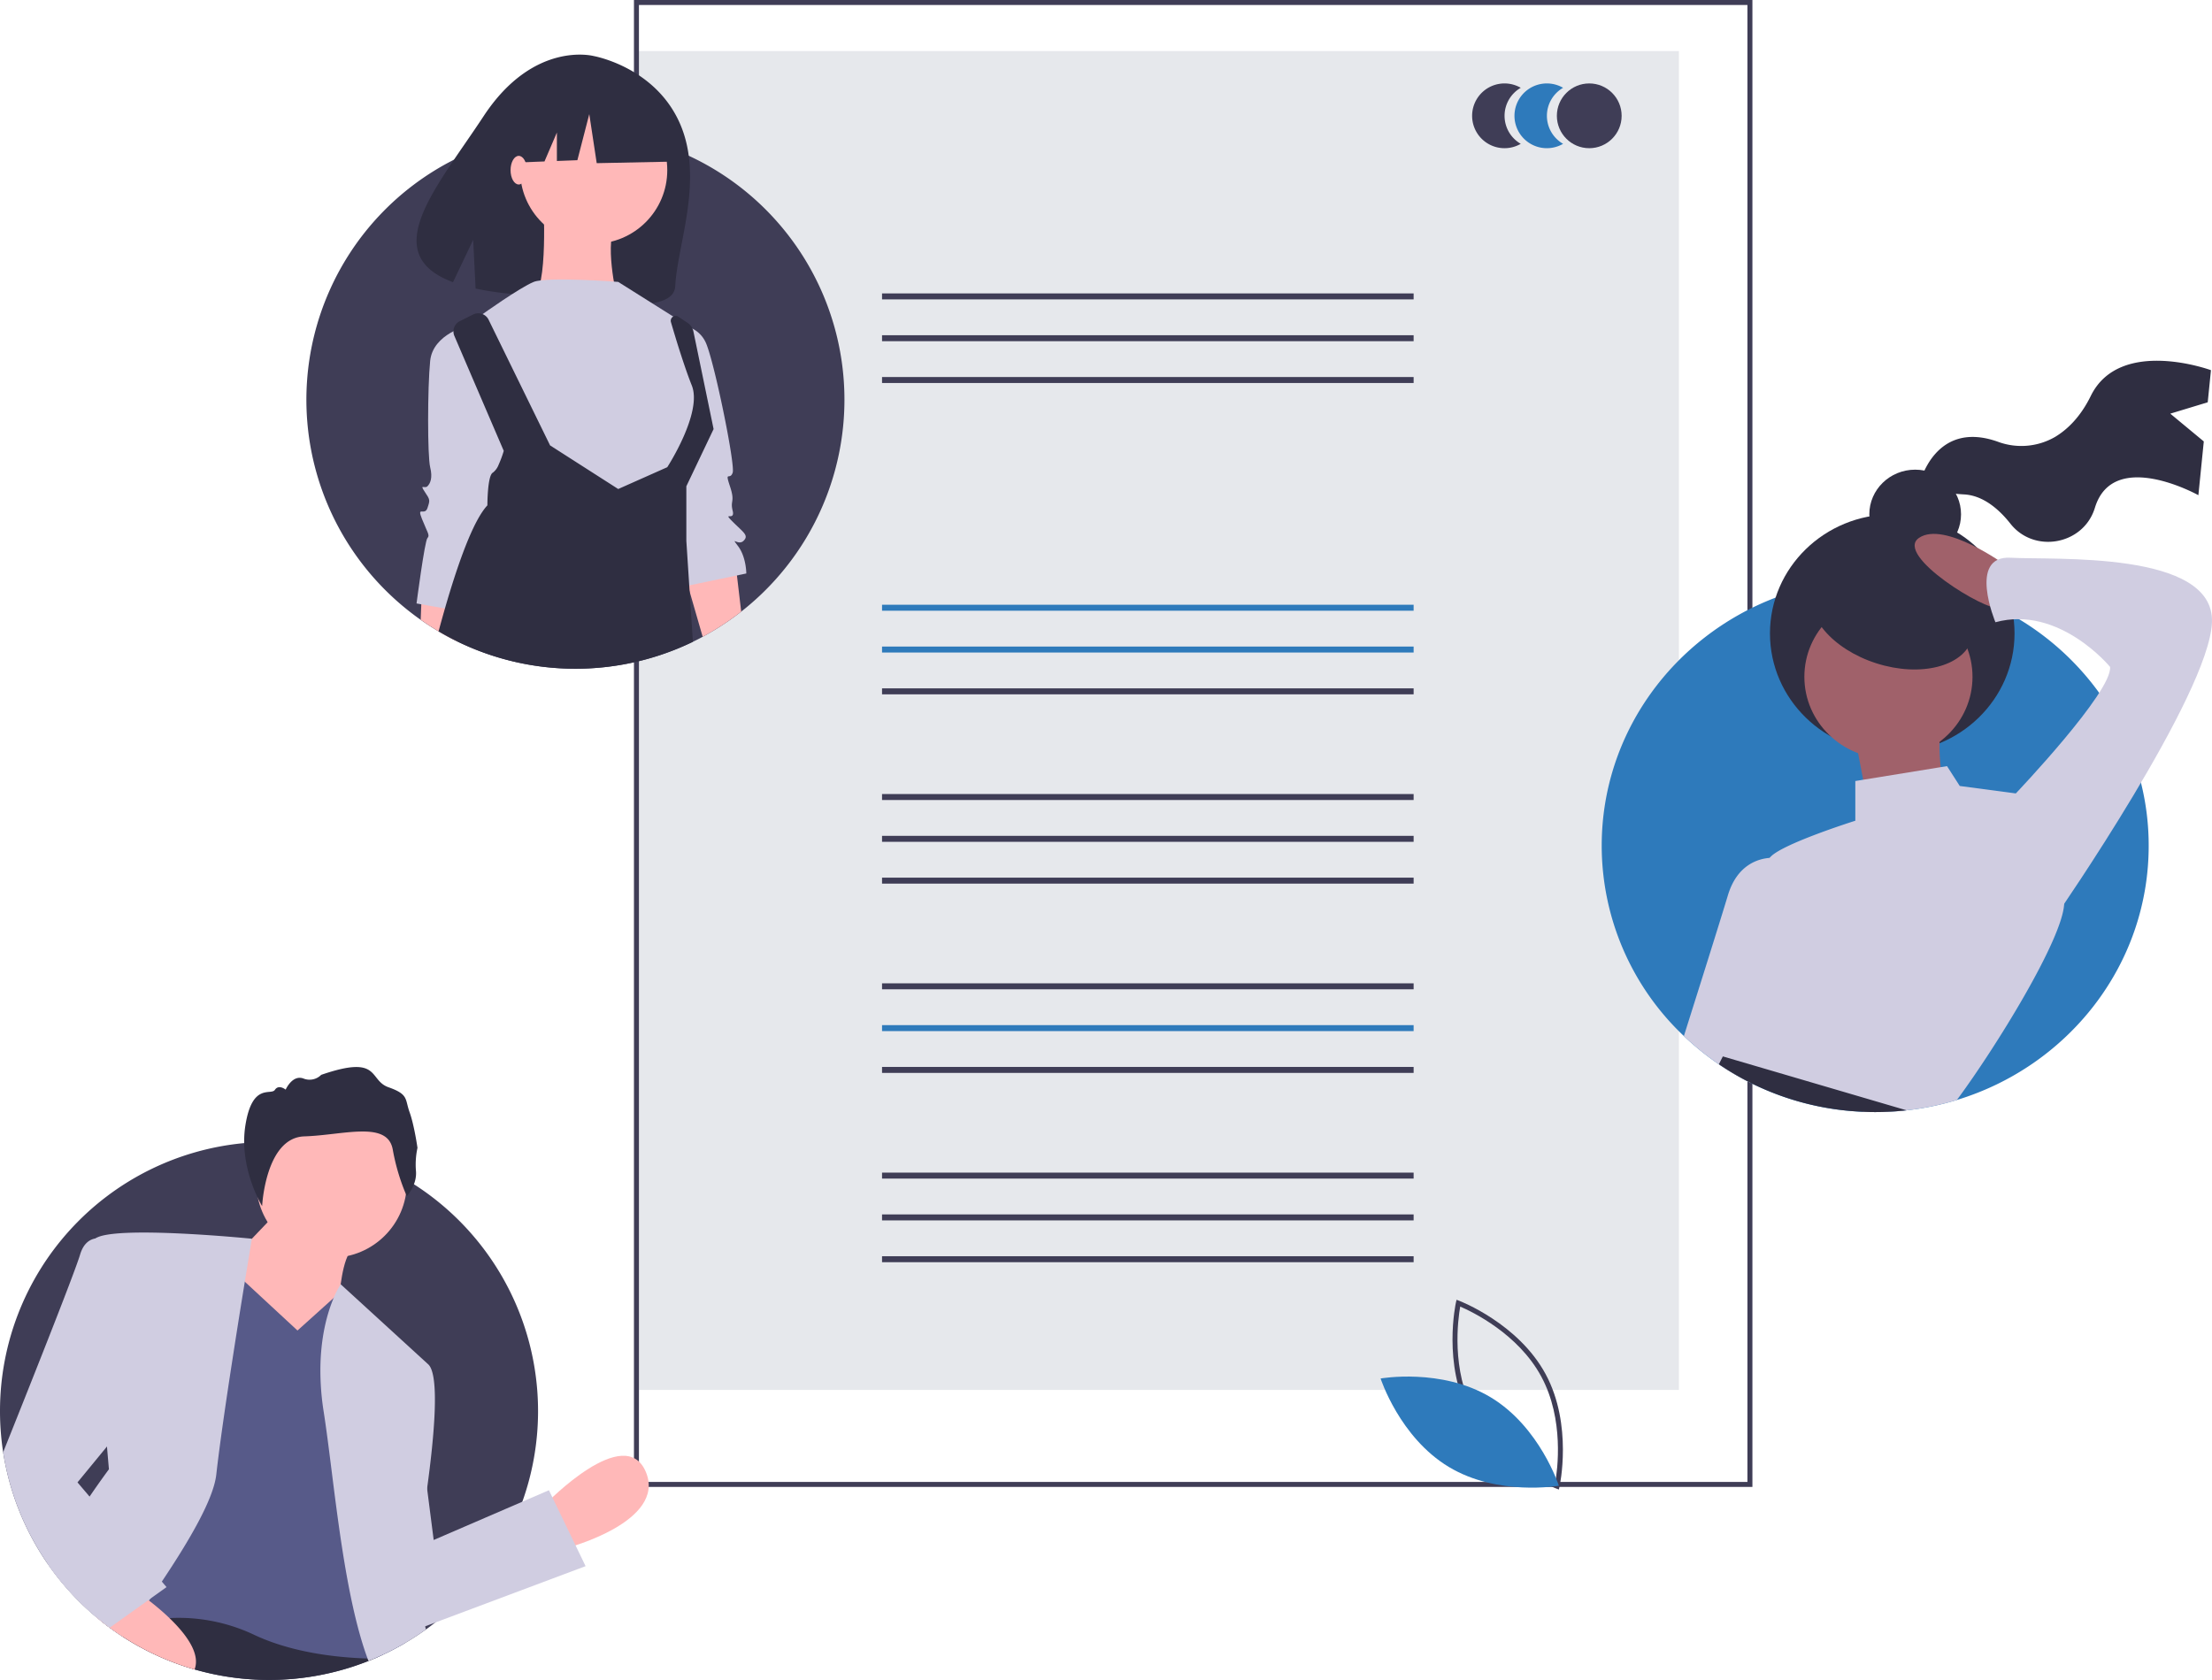
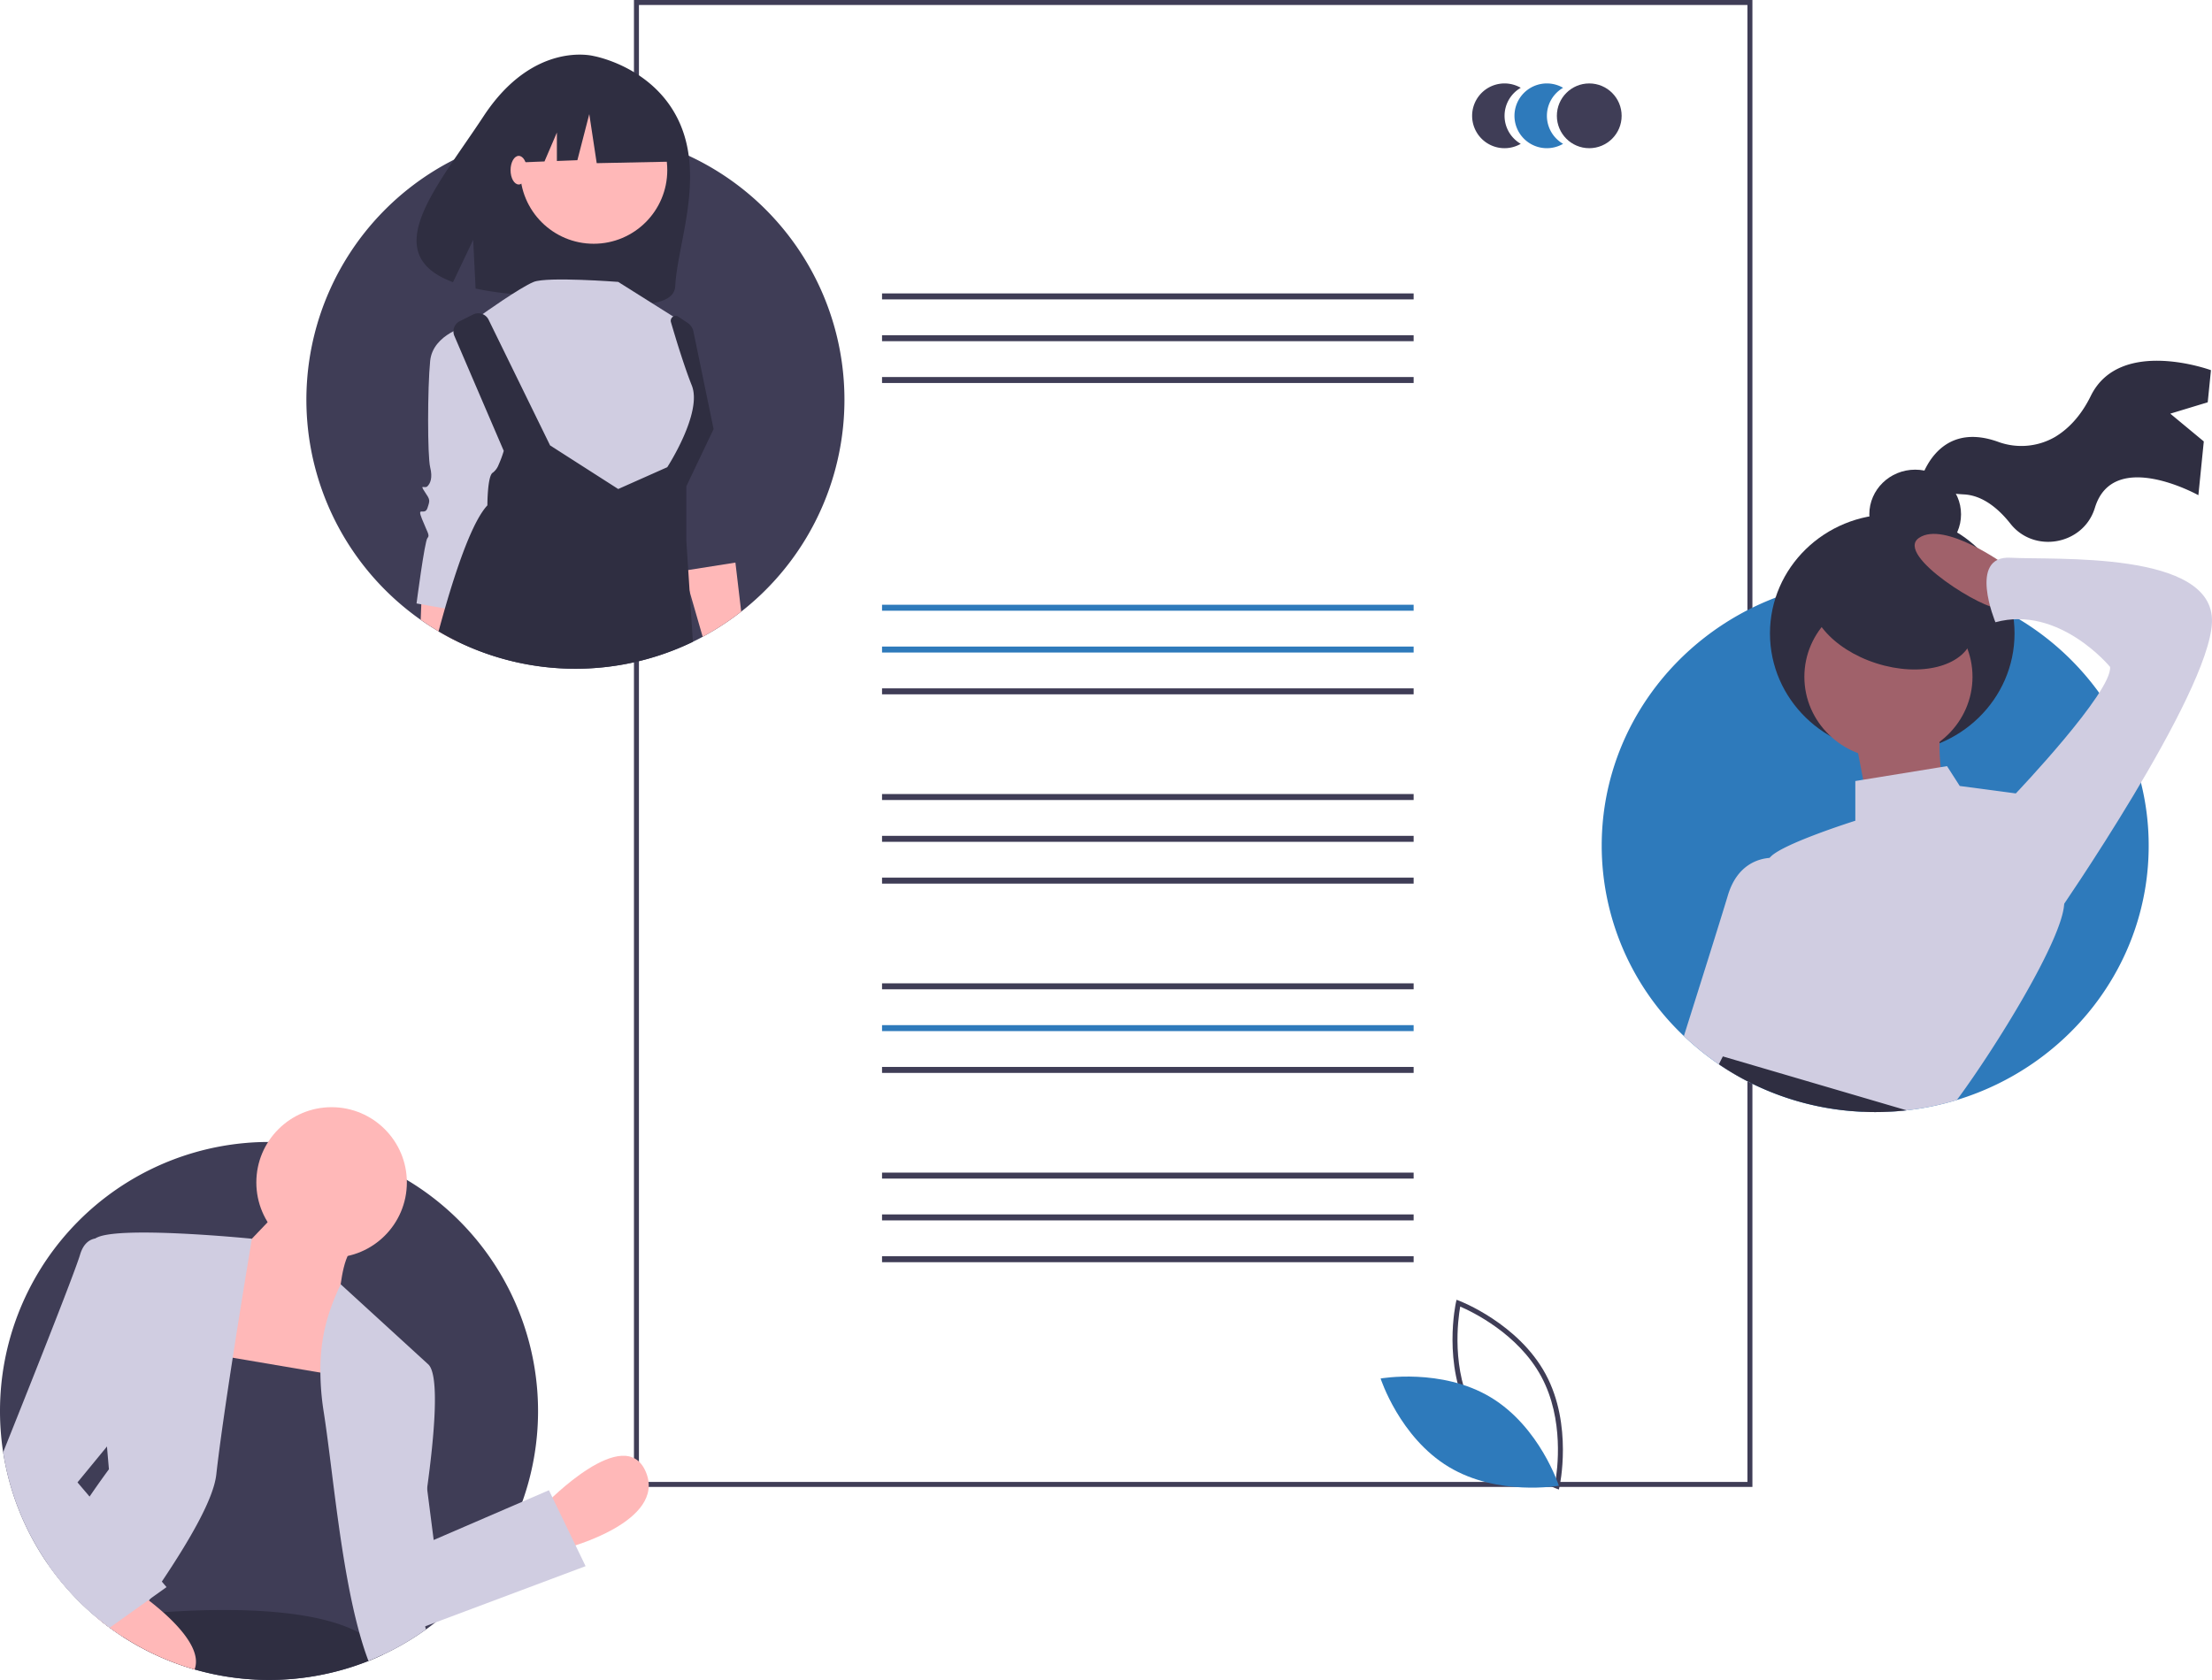
<svg xmlns="http://www.w3.org/2000/svg" id="b9662ebd-6742-415a-b964-20bc217b5817" data-name="Layer 1" width="888" height="674.5" viewBox="0 0 888 674.5">
  <title>google_docs</title>
-   <rect x="256" y="20.5" width="418" height="537.564" fill="#e6e8ec" />
  <rect x="354.091" y="117.809" width="213.403" height="2.398" fill="#3f3d56" />
  <rect x="354.091" y="134.593" width="213.403" height="2.398" fill="#3f3d56" />
  <rect x="354.091" y="151.378" width="213.403" height="2.398" fill="#3f3d56" />
  <rect x="354.091" y="242.809" width="213.403" height="2.398" fill="#2e7abb" />
  <rect x="354.091" y="259.593" width="213.403" height="2.398" fill="#2e7abb" />
  <rect x="354.091" y="276.378" width="213.403" height="2.398" fill="#3f3d56" />
  <rect x="354.091" y="318.809" width="213.403" height="2.398" fill="#3f3d56" />
  <rect x="354.091" y="335.593" width="213.403" height="2.398" fill="#3f3d56" />
  <rect x="354.091" y="352.378" width="213.403" height="2.398" fill="#3f3d56" />
  <rect x="354.091" y="394.809" width="213.403" height="2.398" fill="#3f3d56" />
  <rect x="354.091" y="411.593" width="213.403" height="2.398" fill="#2e7abb" />
  <rect x="354.091" y="428.378" width="213.403" height="2.398" fill="#3f3d56" />
  <rect x="354.091" y="470.809" width="213.403" height="2.398" fill="#3f3d56" />
  <rect x="354.091" y="487.593" width="213.403" height="2.398" fill="#3f3d56" />
  <rect x="354.091" y="504.378" width="213.403" height="2.398" fill="#3f3d56" />
  <path d="M859.5,709.75h-449v-597h449Zm-447-2h445v-593h-445Z" transform="translate(-156 -112.75)" fill="#3f3d56" />
  <path d="M760,159.25a12.984,12.984,0,0,1,6.5-11.247,13,13,0,1,0,0,22.493A12.984,12.984,0,0,1,760,159.25Z" transform="translate(-156 -112.75)" fill="#3f3d56" />
  <path d="M777,159.25a12.984,12.984,0,0,1,6.5-11.247,13,13,0,1,0,0,22.493A12.984,12.984,0,0,1,777,159.25Z" transform="translate(-156 -112.75)" fill="#2e7abb" />
  <circle cx="638" cy="46.5" r="13" fill="#3f3d56" />
  <path d="M781.804,710.799l-1.073-.402c-.236-.089-23.708-9.082-34.704-29.474-10.996-20.393-5.612-44.945-5.556-45.19l.253-1.118,1.073.402c.236.089,23.708,9.082,34.704,29.474,10.996,20.393,5.612,44.945,5.556,45.19Zm-34.017-30.825c9.296,17.241,27.845,26.079,32.545,28.097.894-5.037,3.696-25.406-5.592-42.631-9.287-17.223-27.843-26.074-32.545-28.097C741.301,642.383,738.499,662.75,747.787,679.973Z" transform="translate(-156 -112.75)" fill="#3f3d56" />
  <path d="M754.429,673.77c19.761,11.889,27.371,35.503,27.371,35.503s-24.428,4.339-44.188-7.55-27.371-35.503-27.371-35.503S734.669,661.881,754.429,673.77Z" transform="translate(-156 -112.75)" fill="#2e7abb" />
  <path d="M495,273.25a108.07,108.07,0,0,1-56.91,95.17q-1.935,1.05-3.93,2.01a108.165,108.165,0,0,1-94.66-.17q-3.81-1.86-7.44-4.02c-2.46-1.44-4.85-2.99-7.17-4.63a108.018,108.018,0,0,1,13.37-184.75,106.201,106.201,0,0,1,20.6-7.9q4.71-1.275,9.58-2.12A108.115,108.115,0,0,1,387,165.25c1.28,0,2.55.02,3.82.08q1.395.03,2.79.12a107.408,107.408,0,0,1,28.53,5.65c.79.27,1.58.55,2.36.84q4.08,1.5,7.98,3.34A107.977,107.977,0,0,1,495,273.25Z" transform="translate(-156 -112.75)" fill="#3f3d56" />
  <path d="M429.154,162.81c-9.826-23.184-34.838-27.563-34.838-27.563s-24.083-6.425-44.196,24.173c-18.747,28.52-42.922,55.241-12.263,66.625l8.098-17.008.972,19.574a124.82,124.82,0,0,0,13.497,2.048c34.006,3.455,66.063,9.199,66.656-3.091C427.87,211.231,438.609,185.118,429.154,162.81Z" transform="translate(-156 -112.75)" fill="#2f2e41" />
  <path d="M341.82,351.76l-.8,6.42-1.52,12.08q-3.81-1.86-7.44-4.02c-2.46-1.44-4.85-2.99-7.17-4.63l.24-6.23.27-6.91,11.1,2.23Z" transform="translate(-156 -112.75)" fill="#ffb8b8" />
  <path d="M453.55,358.32a108.093,108.093,0,0,1-15.46,10.1l-5.24-18.15-.69-2.39-1.72-5.97,1.85-.29,18.94-2.99.61,5.15Z" transform="translate(-156 -112.75)" fill="#ffb8b8" />
  <circle cx="238.333" cy="68.326" r="29.541" fill="#ffb8b8" />
-   <path d="M374.092,192.564s2.188,37.199-4.376,39.388,33.917,0,33.917,0-5.471-22.976,0-29.541S374.092,192.564,374.092,192.564Z" transform="translate(-156 -112.75)" fill="#ffb8b8" />
  <path d="M404.18,225.934s-28.447-2.188-33.917,0-20.788,13.129-20.788,13.129l7.659,68.928,62.364,13.129,9.847-14.223,9.847-20.788-4.376-26.258-1.094-15.317Z" transform="translate(-156 -112.75)" fill="#d0cde1" />
  <path d="M344.004,243.44s-14.223,3.282-15.317,14.223-1.094,38.294,0,42.67,0,6.565-1.094,7.659-3.282-1.094-1.094,2.188,2.188,3.282,1.094,6.565-4.376-1.094-2.188,4.376,3.282,6.565,2.188,7.659-4.376,26.258-4.376,26.258l18.6,3.282,18.6-64.552Z" transform="translate(-156 -112.75)" fill="#d0cde1" />
-   <path d="M429.344,243.44a11.66,11.66,0,0,1,9.847,6.565c3.282,6.565,12.035,49.235,10.941,52.517s-3.282-1.094-1.094,5.471,0,5.471,1.094,9.847-4.376,0,0,4.376,6.565,5.471,4.376,7.659-5.471-2.188-2.188,2.188,3.282,10.941,3.282,10.941l-26.258,5.471-7.659-61.27Z" transform="translate(-156 -112.75)" fill="#d0cde1" />
  <path d="M432.85,350.27l1.31,20.16a108.165,108.165,0,0,1-94.66-.17q-3.81-1.86-7.44-4.02c.84-3.09,1.69-6.17,2.56-9.19q.93-3.225,1.88-6.35c4.91-16.07,10.2-29.74,15.16-35.05,0,0,0-12.03,2.19-13.13a7.228,7.228,0,0,0,2.32-3.18,42.663,42.663,0,0,0,2.06-5.57l-3.62-8.42-16.2-37.72A4.609,4.609,0,0,1,340.58,241.7l5.37-2.69a4.611,4.611,0,0,1,6.19,2.1l24.69,50.47,27.35,17.51,19.18-8.53.51-.23s14.23-21.88,9.85-32.82c-1.87-4.67-3.93-10.91-5.7-16.54-1.03-3.32-1.95-6.43-2.67-8.87a1.968,1.968,0,0,1,2.98-2.19l3.73,2.49a5.425,5.425,0,0,1,1.93,2.29,4.93,4.93,0,0,1,.38,1.14l8.1,39.19L431.53,307.99v21.88l.76,11.75.4,6.15Z" transform="translate(-156 -112.75)" fill="#2f2e41" />
  <polygon points="267.599 41.637 242.532 28.507 207.916 33.878 200.754 65.51 218.582 64.825 223.563 53.203 223.563 64.633 231.789 64.317 236.564 45.815 239.548 65.51 268.793 64.914 267.599 41.637" fill="#2f2e41" />
  <ellipse cx="208.245" cy="68.326" rx="3.282" ry="5.744" fill="#ffb8b8" />
  <path d="M1018.585,452.313c0,47.933-32.379,88.5-76.997,102.075a109.734,109.734,0,0,1-20.2,4.159,112.6,112.6,0,0,1-12.596.703c-1.566,0-3.121-.03-4.666-.109H904.106a111.252,111.252,0,0,1-45.157-11.525,109.983,109.983,0,0,1-26.96-18.892A105.225,105.225,0,0,1,799,452.313c0-45.319,28.942-84.054,69.81-99.619a109.231,109.231,0,0,1,15.015-4.535,113.146,113.146,0,0,1,56.919,1.832c1.403.396,2.796.842,4.168,1.317.01,0,.02.01.031.01a103.729,103.729,0,0,1,9.719,3.822c1.088.475,2.176.98,3.243,1.515q3.202,1.545,6.282,3.317c.793.446,1.576.901,2.348,1.376a109.07,109.07,0,0,1,32.175,29.586,105.025,105.025,0,0,1,16.774,36.081A103.911,103.911,0,0,1,1018.585,452.313Z" transform="translate(-156 -112.75)" fill="#2e7abb" />
  <path d="M1027.254,278.834l15.03-4.564,1.297-12.893s-36.556-13.45-48.243,10.34c-4.127,8.4-9.327,13.445-14.33,16.456a27.042,27.042,0,0,1-22.991,1.929c-25.335-9.012-31.302,16.616-31.302,16.616s2.19,3.648,17.807,4.545c7.772.446,14.132,6.143,18.56,11.754,9.482,12.014,28.958,8.542,33.741-5.878q.116-.349.228-.706c7.471-23.837,41.482-4.858,41.482-4.858l2.171-21.59Z" transform="translate(-156 -112.75)" fill="#2f2e41" />
  <ellipse cx="768.843" cy="206.501" rx="18.409" ry="17.93" fill="#2f2e41" />
  <ellipse cx="759.639" cy="254.314" rx="49.09" ry="47.813" fill="#2f2e41" />
  <ellipse cx="758.105" cy="271.746" rx="33.749" ry="32.871" fill="#a0616a" />
  <path d="M900.81,409.398l6.136,31.875,30.681-3.984s-5.114-24.902-2.045-31.875Z" transform="translate(-156 -112.75)" fill="#a0616a" />
  <path d="M961.149,339.671s-24.545-17.93-34.772-10.957,27.613,29.883,31.704,27.891S961.149,339.671,961.149,339.671Z" transform="translate(-156 -112.75)" fill="#a0616a" />
  <path d="M984.671,475.136a4.11,4.11,0,0,1-.02.495v.01c-.63,14.238-27.54,57.815-43.063,78.747a109.734,109.734,0,0,1-20.2,4.159,112.6,112.6,0,0,1-12.596.703c-1.566,0-3.121-.03-4.666-.109H904.106c-14.293-4.495-31.271-10.397-43.653-15.05-5.835-2.208-10.654-4.129-13.683-5.495a19.608,19.608,0,0,1-3.233-1.693c-5.114-3.99,6.14-6.981,11.254-7.971,5.113-1-2.043-11.951-2.043-11.951-18.411-18.932,4.087-34.863,4.087-34.863s9.2-18.932,9.2-23.912a1.795,1.795,0,0,1,.397-1.01c3.853-5.307,34.381-14.922,34.381-14.922V426.332l3.162-.515,31.108-5.05,2.541-.416,5.114,7.971,22.507,2.99S984.671,457.215,984.671,475.136Z" transform="translate(-156 -112.75)" fill="#d0cde1" />
  <path d="M887.515,475.136s-13.48,36.398-25.791,65.895c-.427,1.03-.854,2.05-1.271,3.06-.508,1.188-1.006,2.366-1.505,3.525a109.983,109.983,0,0,1-26.96-18.892c5.53-17.516,14.304-45.349,17.689-56.567,3.731-12.367,12.362-14.634,16.754-14.961a13.446,13.446,0,0,1,2.674.02Z" transform="translate(-156 -112.75)" fill="#d0cde1" />
  <path d="M962.172,434.301l3.068-2.988s38.863-40.84,37.84-50.801c0,0-20.454-24.902-46.022-17.93,0,0-11.25-26.895,6.136-25.899s81.816-2.988,80.793,25.899-62.385,117.54-62.385,117.54Z" transform="translate(-156 -112.75)" fill="#d0cde1" />
  <path d="M921.388,558.547a112.6,112.6,0,0,1-12.596.703c-1.566,0-3.121-.03-4.666-.109H904.106a111.252,111.252,0,0,1-45.157-11.525,109.596,109.596,0,0,1-12.921-7.555l.742-1.465v-.01l.864-1.683,14.09,4.129Z" transform="translate(-156 -112.75)" fill="#2f2e41" />
  <ellipse cx="915.639" cy="359.095" rx="20.972" ry="33.662" transform="translate(138.474 1008.905) rotate(-72.249)" fill="#2f2e41" />
  <path d="M156,679.25a109.21,109.21,0,0,0,1.26,16.58,108.123,108.123,0,0,0,37.5,66.31c.55.46,1.11.92,1.68,1.37q1.77,1.425,3.6,2.77,2.64,1.95,5.4,3.73a108.174,108.174,0,0,0,98.47,9.62c.76-.3,1.52-.61,2.27-.93,1.2-.51,2.38-1.04,3.56-1.6q4.485-2.085,8.75-4.59,4.395-2.565,8.5-5.52c1.25-.9,2.46-1.81,3.67-2.76l.02-.01a108.291,108.291,0,0,0,35.02-48.53v-.01a108.144,108.144,0,0,0-43.52-127.44c-.95-.6-1.91-1.2-2.88-1.76-1-.62-2.02-1.2-3.05-1.76a107.091,107.091,0,0,0-45.08-13.23q-3.555-.24-7.17-.24c-.12,0-.24,0-.36.01q-4.86,0-9.6.45A107.998,107.998,0,0,0,156,679.25Z" transform="translate(-156 -112.75)" fill="#3f3d56" />
  <path d="M375.312,716.339s31.542-32.594,39.954-12.617-31.542,30.491-31.542,30.491Z" transform="translate(-156 -112.75)" fill="#ffb8b8" />
  <path d="M196.44,763.51q1.77,1.425,3.6,2.77,2.64,1.95,5.4,3.73a108.174,108.174,0,0,0,98.47,9.62c.76-.3,1.52-.61,2.27-.93,1.2-.51,2.38-1.04,3.56-1.6l-2.77-3.98a30.995,30.995,0,0,0-6.69-4.77c-18.95-10.29-54.64-9.97-78.79-8.28-3.44.24-6.64.51-9.52.78-1.8.16-3.48.33-5.01.49-.62.07-1.21.13-1.77.19-5.39.6-8.62,1.07-8.62,1.07Z" transform="translate(-156 -112.75)" fill="#2f2e41" />
  <circle cx="133.119" cy="474.752" r="30.215" fill="#ffb8b8" />
  <path d="M269.118,597.529l-22.08,23.131-6.309,35.748,55.725,9.463-4.206-32.594s1.051-15.771,5.257-18.925S269.118,597.529,269.118,597.529Z" transform="translate(-156 -112.75)" fill="#ffb8b8" />
  <path d="M329.049,662.716" transform="translate(-156 -112.75)" fill="none" stroke="lime" stroke-miterlimit="10" />
-   <path d="M203.93,765.76a56.693,56.693,0,0,1,5.61-1.49,83.959,83.959,0,0,1,14.49-1.85,70.696,70.696,0,0,1,33.52,6.49c15.32,7.35,33.5,9.35,46,9.73.91.03,1.79.05,2.63.06,1.2-.51,2.38-1.04,3.56-1.6q4.485-2.085,8.75-4.59l-.04-3.7-.66-73.2v-.01l-.31-34.99-19.97-23.13-5.13-5.78-2.44,2.19-14.51,13.06-21.15-19.59-7.24-6.7L212.31,737.57,207.83,752.65l-2.64,8.88-.41,1.36v.01Z" transform="translate(-156 -112.75)" fill="#575a89" />
-   <path d="M284.62,663.86a105.864,105.864,0,0,0,1.32,15.68c3.6,22.99,6.69,61.21,14.34,88.81,1,3.64,2.09,7.08,3.27,10.29l.36.99c.76-.3,1.52-.61,2.27-.93,1.2-.51,2.38-1.04,3.56-1.6q4.485-2.085,8.75-4.59,4.395-2.565,8.5-5.52l-.32-1.26v-.01l-4.98-19.94s3.2-16.69,5.76-35.36v-.01c2.94-21.37,5.04-45.31.55-49.8l-35.23-32.23-.01.01a35.609,35.609,0,0,0-2.82,5.5C287.54,639.58,284.5,649.62,284.62,663.86Z" transform="translate(-156 -112.75)" fill="#d0cde1" />
+   <path d="M284.62,663.86a105.864,105.864,0,0,0,1.32,15.68c3.6,22.99,6.69,61.21,14.34,88.81,1,3.64,2.09,7.08,3.27,10.29l.36.99c.76-.3,1.52-.61,2.27-.93,1.2-.51,2.38-1.04,3.56-1.6q4.485-2.085,8.75-4.59,4.395-2.565,8.5-5.52l-.32-1.26v-.01l-4.98-19.94s3.2-16.69,5.76-35.36v-.01c2.94-21.37,5.04-45.31.55-49.8l-35.23-32.23-.01.01C287.54,639.58,284.5,649.62,284.62,663.86Z" transform="translate(-156 -112.75)" fill="#d0cde1" />
  <path d="M175.01,740.45a108.019,108.019,0,0,0,19.75,21.69c.55.46,1.11.92,1.68,1.37q1.77,1.425,3.6,2.77,2.64,1.95,5.4,3.73c1.36-1.89,2.73-3.81,4.1-5.74q1.215-1.695,2.43-3.42c1.28-1.82,2.56-3.65,3.82-5.49.16-.22.31-.44.46-.66,1.6-2.31,3.18-4.63,4.72-6.94C232.33,730.79,241.75,714.5,242.83,704.77c1.3-11.65,3.93-29.67,6.6-46.88,1.72-11.18,3.46-22.02,4.85-30.53,1.68-10.34,2.84-17.26,2.84-17.26s-55.1-5.51-62.82-.1h-.01a1.808,1.808,0,0,0-.87,1.2c-.84,5.86,3.66,60.32,5.52,82.32v.01c.48,5.64.79,9.14.79,9.14s-3.15,4.21-7.77,10.96C187.25,720.52,181,730.05,175.01,740.45Z" transform="translate(-156 -112.75)" fill="#d0cde1" />
  <path d="M324.844,690.053l5.257,41.005,46.262-19.977,14.72,30.491-75.702,28.388S301.712,697.413,324.844,690.053Z" transform="translate(-156 -112.75)" fill="#d0cde1" />
-   <path d="M319.307,593.031s4.106-4.434,3.69-9.984a31.65,31.65,0,0,1,.599-9.436s-1.285-9.085-3.183-14.351-.298-7.099-8.454-9.973-2.964-13.271-27.012-4.985a6.579,6.579,0,0,1-7.155,1.464c-4.44-1.626-7.115,4.473-7.115,4.473s-2.769-2.272-4.323.09-9.07-3.022-11.825,14.163,6.705,32.51,6.705,32.51,1.327-27.5,16.945-27.999,33.28-6.414,35.47,5.166A84.522,84.522,0,0,0,319.307,593.031Z" transform="translate(-156 -112.75)" fill="#2f2e41" />
  <path d="M194.76,762.14c.55.46,1.11.92,1.68,1.37q1.77,1.425,3.6,2.77,2.64,1.95,5.4,3.73a107.289,107.289,0,0,0,28.66,13.04c2.48-6.36-3.46-14.27-10.07-20.63-.84-.81-1.7-1.6-2.54-2.35-2-1.77-3.97-3.37-5.7-4.71-.08-.06-.15-.11-.22-.17-3.27-2.52-5.64-4.07-5.64-4.07l-2.1,1.53Z" transform="translate(-156 -112.75)" fill="#ffb8b8" />
  <path d="M157.26,695.83a108.123,108.123,0,0,0,37.5,66.31c.55.46,1.11.92,1.68,1.37q1.77,1.425,3.6,2.77l4.74-3.38v-.01l2.18-1.55,8.61-6.15.68-.49,6.61-4.72-1.89-2.22-8.66-10.19-20.35-23.94-4.85-5.7,11.83-14.4v-.01l12.35-15.03L200.78,611.2a11.179,11.179,0,0,0-6.48-1.2h-.01c-2.38.41-4.81,2.05-6.13,6.45C185.77,624.42,166.47,672.85,157.26,695.83Z" transform="translate(-156 -112.75)" fill="#d0cde1" />
</svg>